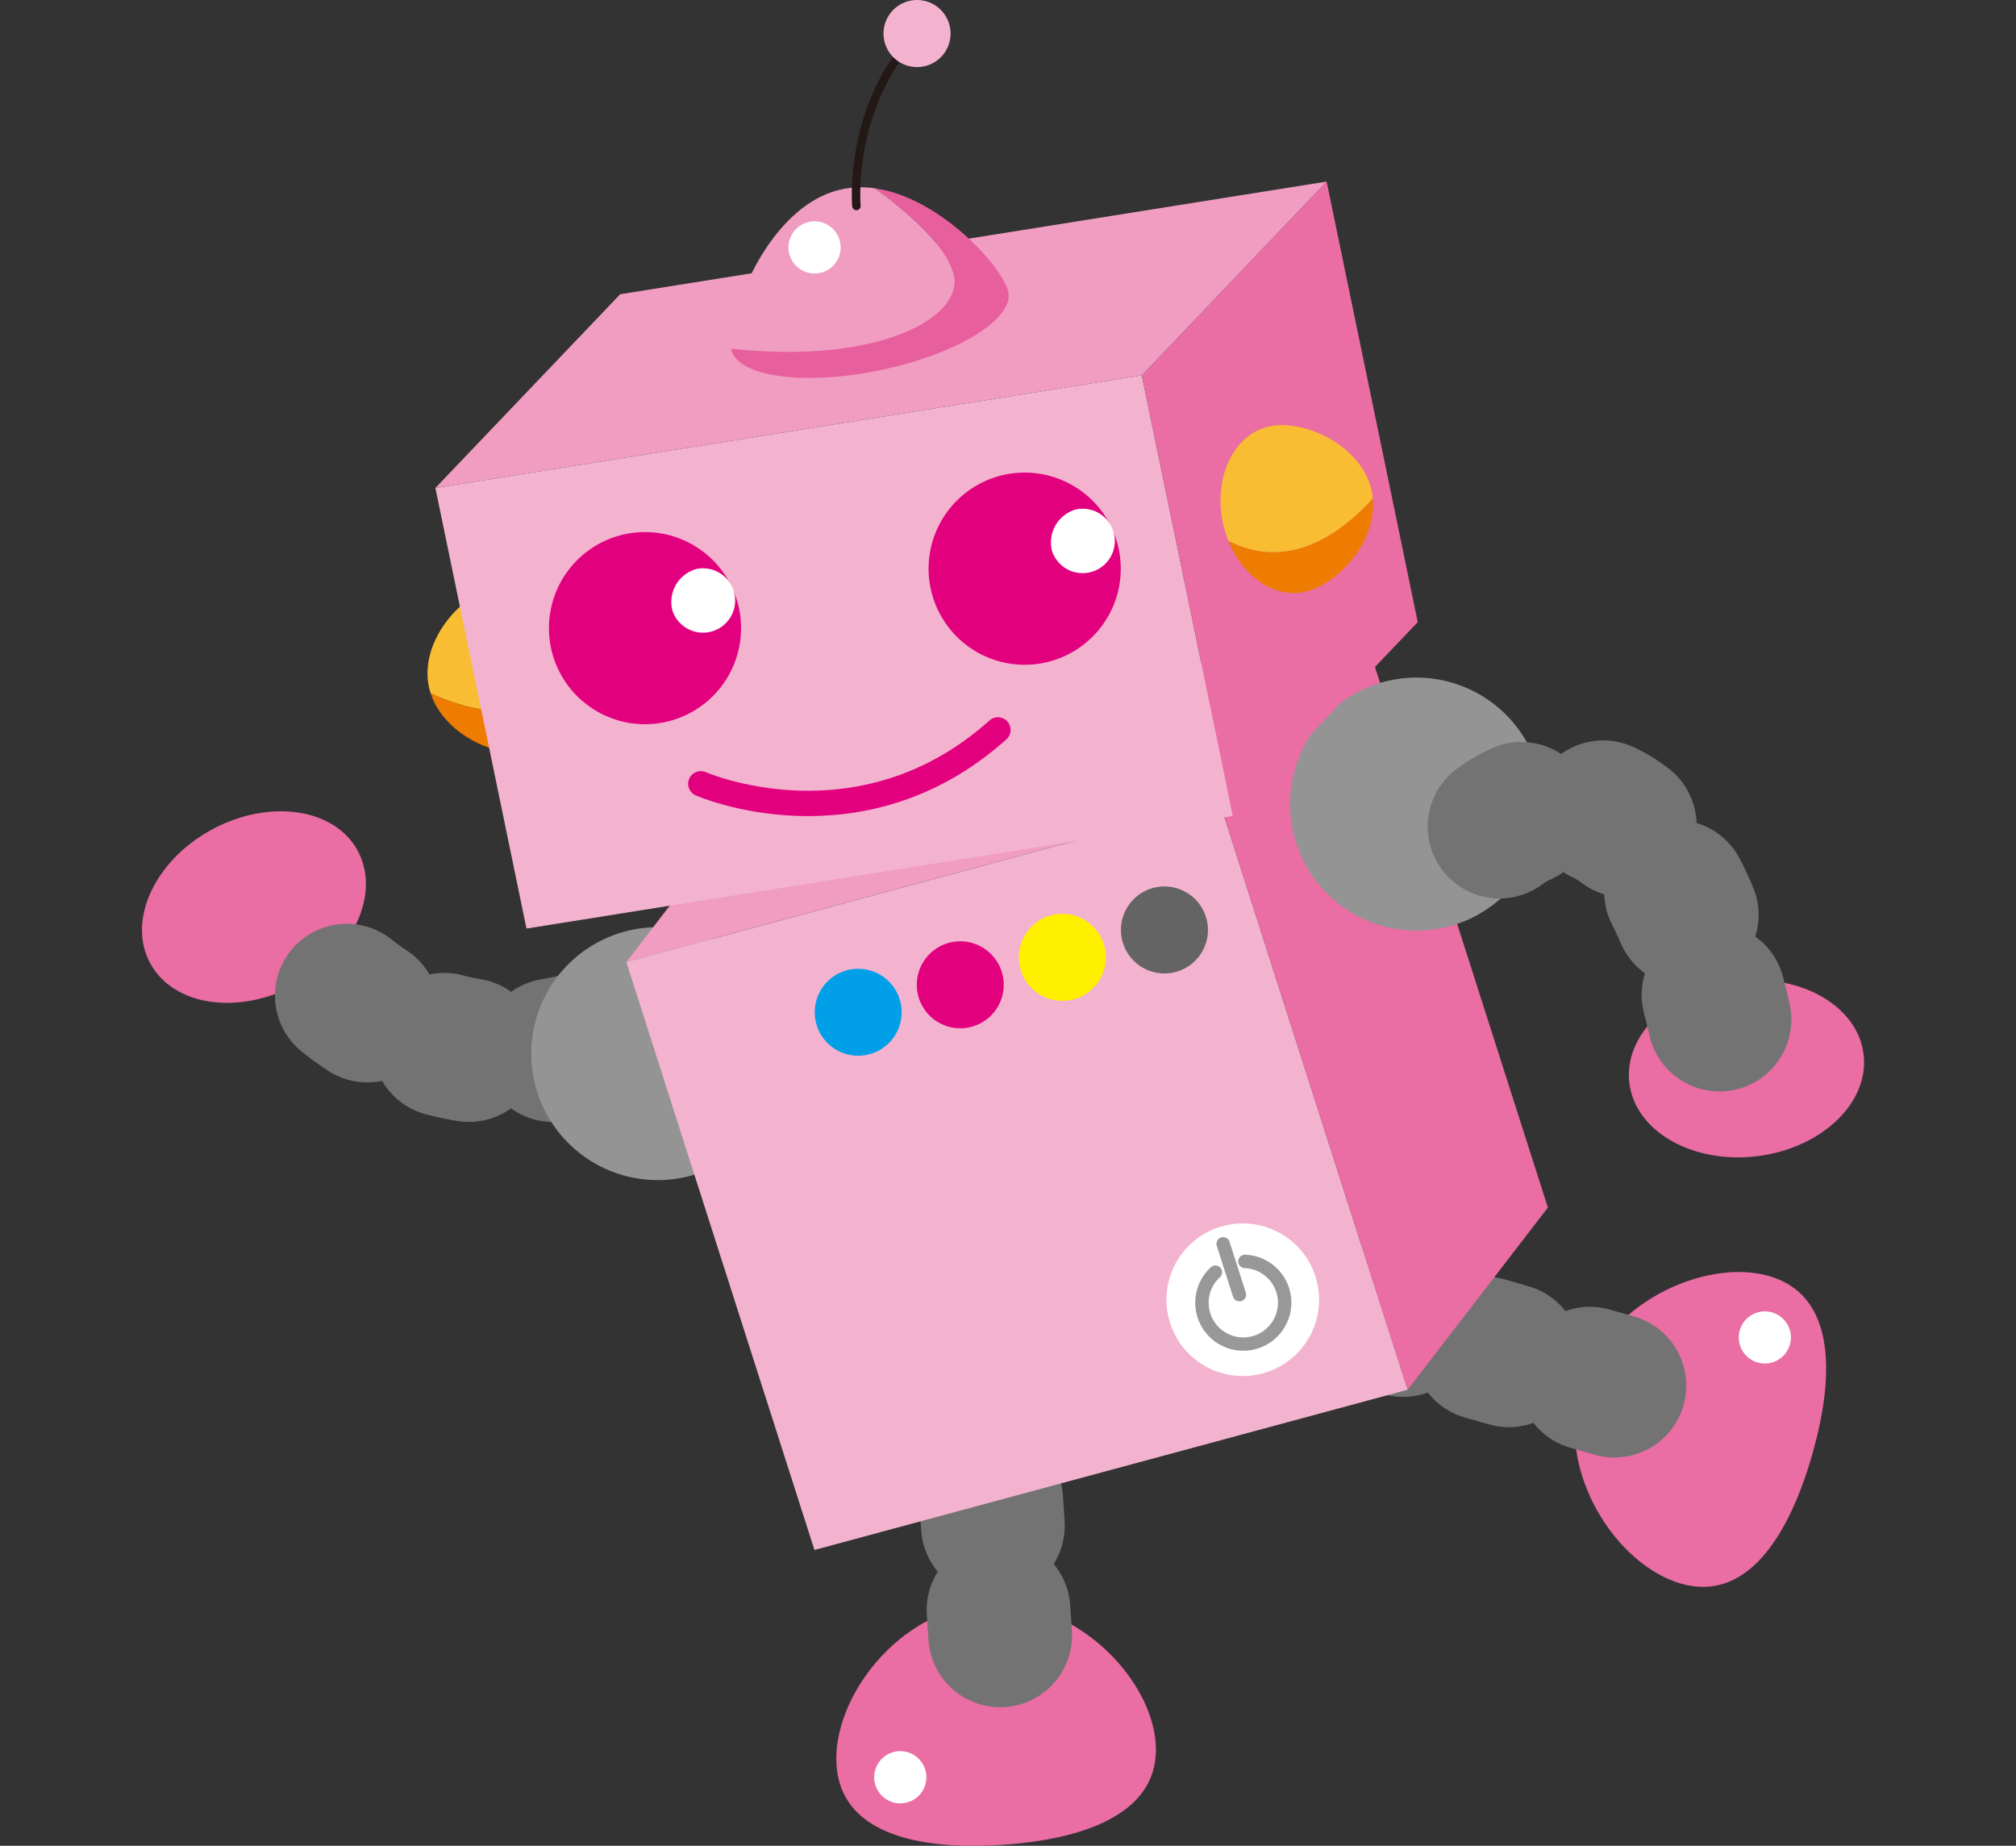
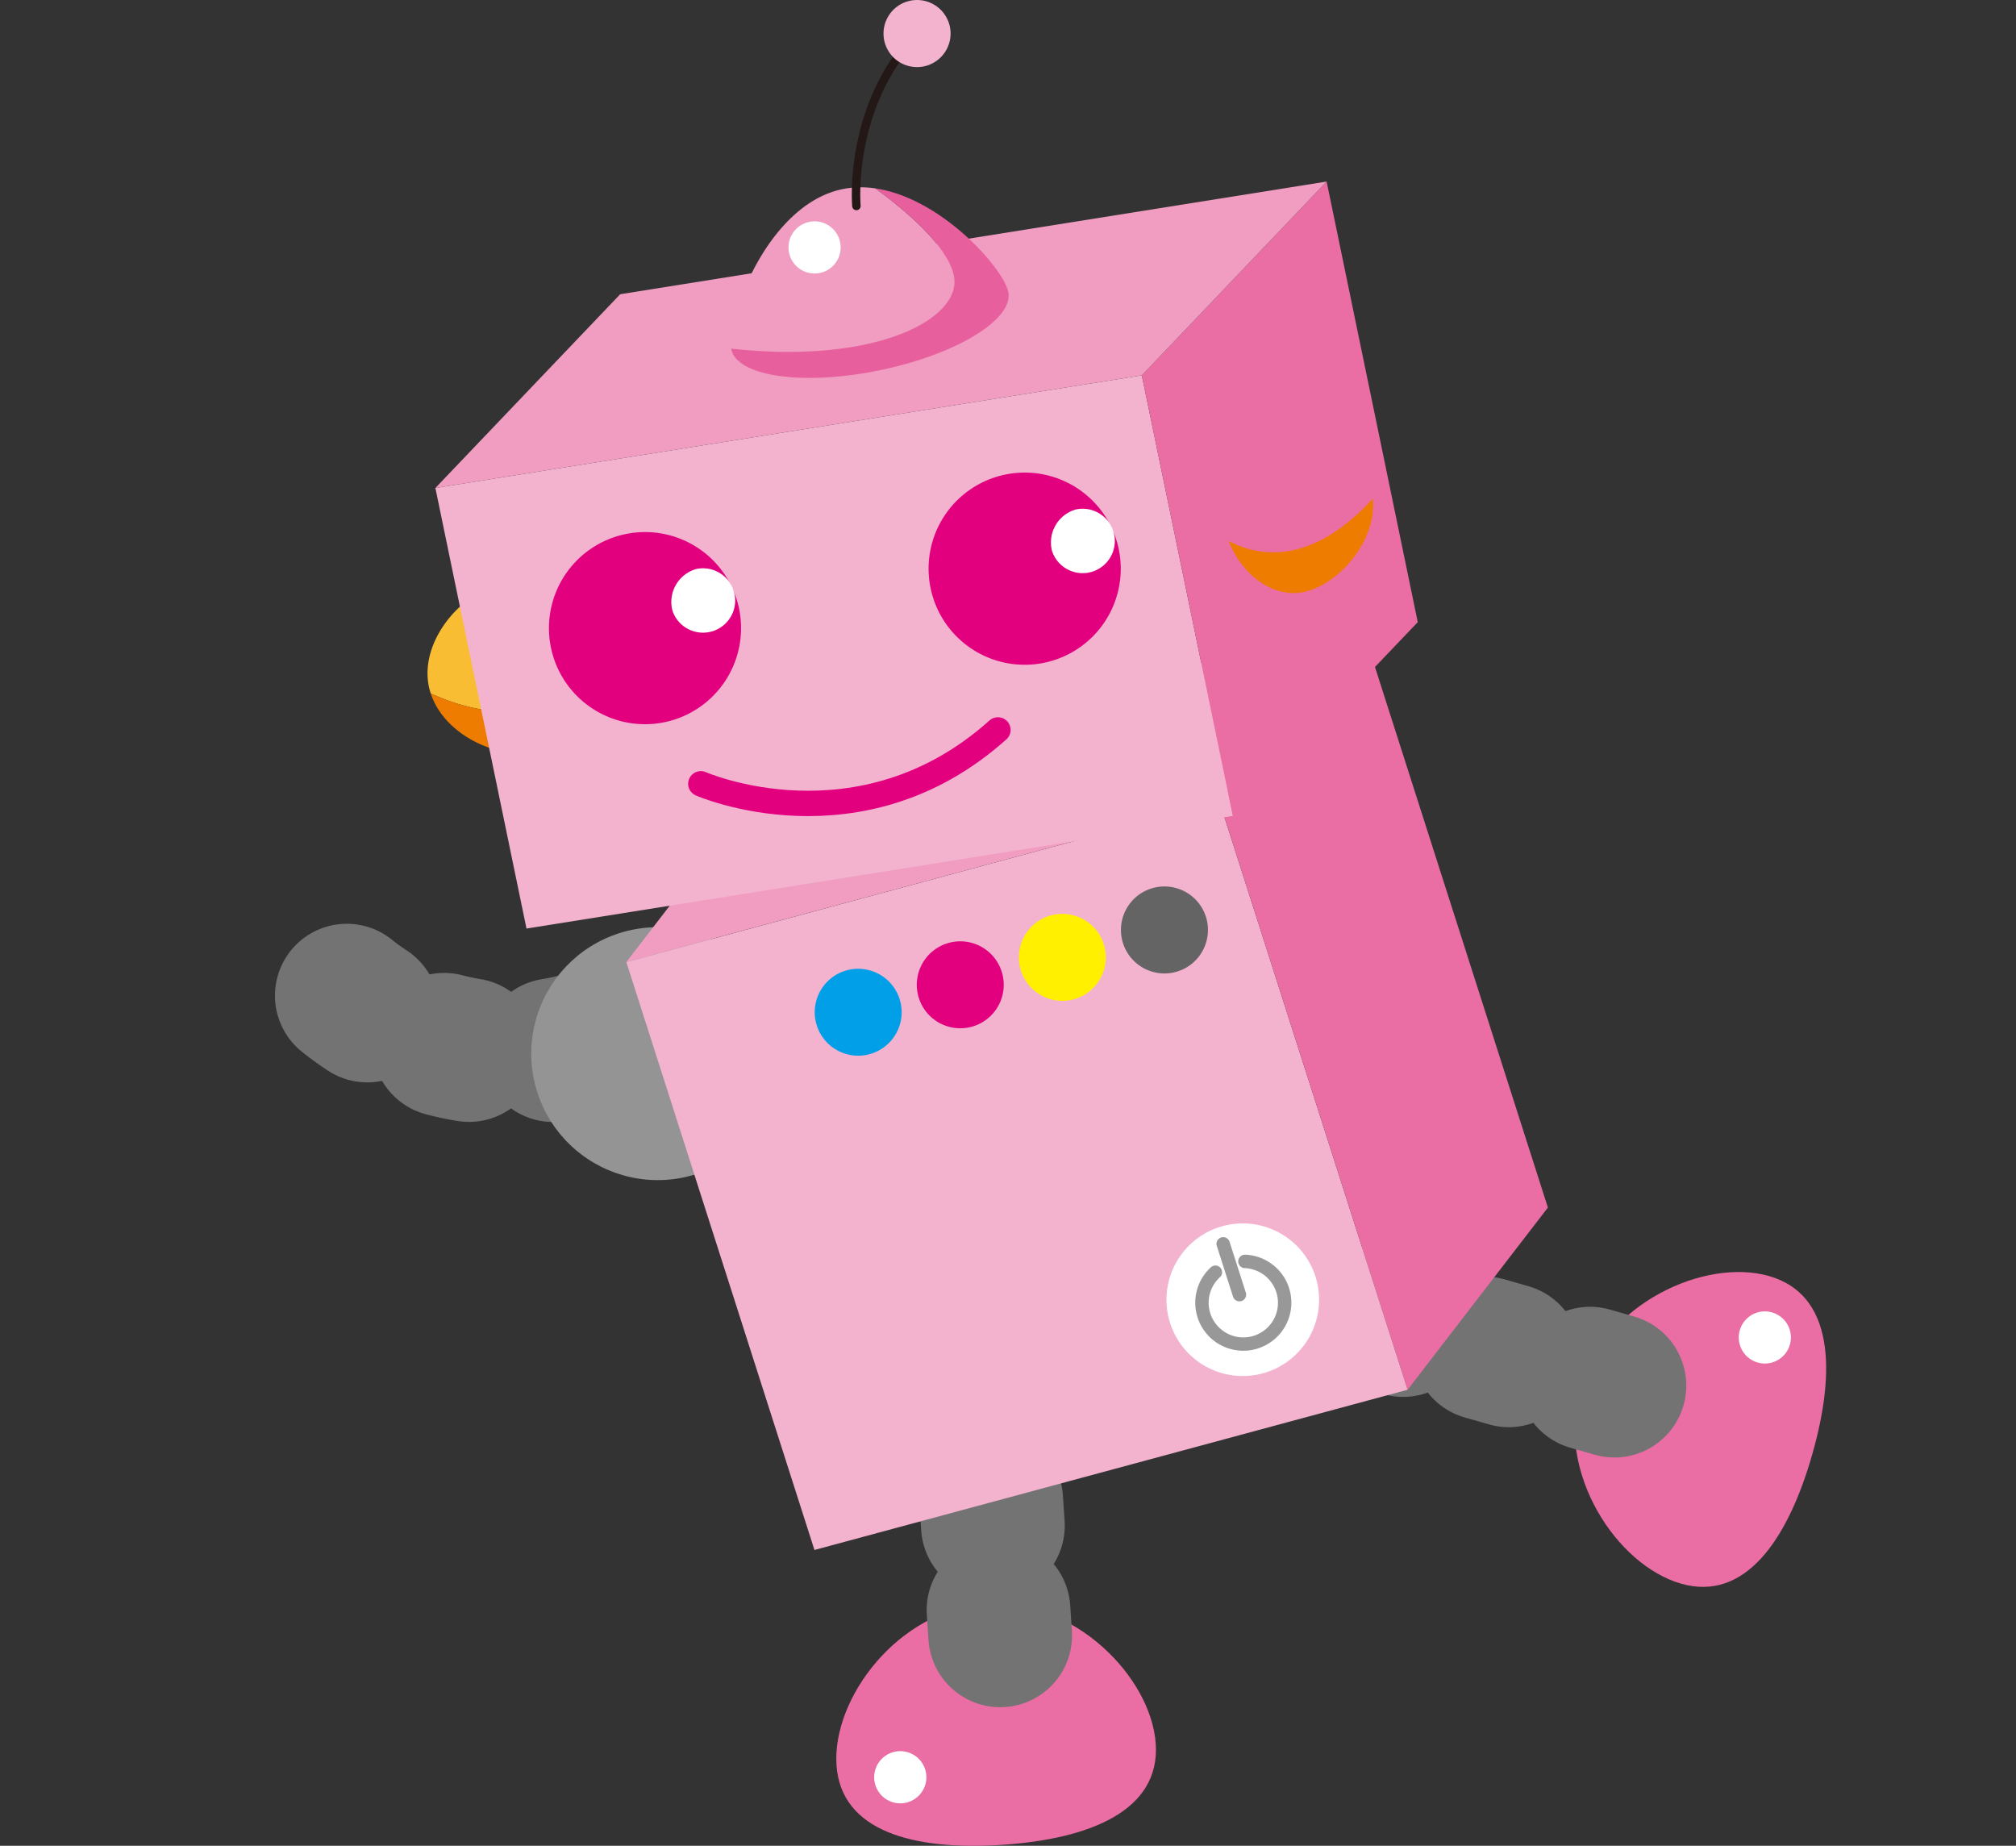
<svg xmlns="http://www.w3.org/2000/svg" xmlns:xlink="http://www.w3.org/1999/xlink" width="142" height="130" viewBox="0 0 142 130">
  <rect x="0" y="0" width="142" height="130" fill="#333333" stroke="none" />
  <defs>
    <clipPath id="clip-path">
      <rect id="長方形_74" data-name="長方形 74" width="121.301" height="130" fill="none" />
    </clipPath>
    <clipPath id="clip-path-2">
      <path id="パス_1490" data-name="パス 1490" d="M39.2,79.073a8.907,8.907,0,1,0,2.72-.427,8.915,8.915,0,0,0-2.72.427" transform="translate(-32.995 -78.646)" fill="none" />
    </clipPath>
    <radialGradient id="radial-gradient" cx="0.507" cy="0.479" r="0.37" gradientTransform="translate(-1.901 5.583) rotate(180) scale(0.972 1)" gradientUnits="objectBoundingBox">
      <stop offset="0" stop-color="#e6e6e6" />
      <stop offset="1" stop-color="#949495" />
    </radialGradient>
    <clipPath id="clip-path-4">
-       <path id="パス_1496" data-name="パス 1496" d="M103.57,57.9a8.911,8.911,0,1,0,2.718-.426,8.918,8.918,0,0,0-2.718.426" transform="translate(-97.366 -57.471)" fill="none" />
-     </clipPath>
+       </clipPath>
    <radialGradient id="radial-gradient-2" cx="0.507" cy="0.479" r="0.37" gradientTransform="matrix(0.972, 0, 0, -1, -0.088, 7.042)" xlink:href="#radial-gradient" />
  </defs>
  <g id="robot-pmv-m" transform="translate(-893 -225)">
    <rect id="長方形_189" data-name="長方形 189" width="142" height="130" transform="translate(893 225)" fill="none" />
    <g id="グループ_148" data-name="グループ 148" transform="translate(903 225)">
      <g id="グループ_52" data-name="グループ 52">
        <g id="グループ_51" data-name="グループ 51" clip-path="url(#clip-path)">
-           <path id="パス_1488" data-name="パス 1488" d="M.579,79.521c1.634,3.018,6.23,3.69,10.265,1.5S16.827,74.619,15.2,71.6,8.96,67.915,4.926,70.1-1.056,76.508.579,79.521" transform="translate(0 -11.676)" fill="#ea6da4" />
          <path id="パス_1489" data-name="パス 1489" d="M33.124,87.4a18.523,18.523,0,0,1-18.9-6.037" transform="translate(-2.414 -13.805)" fill="none" stroke="#747373" stroke-linecap="round" stroke-linejoin="round" stroke-width="10.122" stroke-dasharray="1.786 5.954" />
        </g>
      </g>
      <g id="グループ_54" data-name="グループ 54" transform="translate(27.397 65.302)">
        <g id="グループ_53" data-name="グループ 53" clip-path="url(#clip-path-2)">
          <rect id="長方形_75" data-name="長方形 75" width="24.803" height="24.106" transform="translate(-6.564 1.755) rotate(-17.741)" fill="url(#radial-gradient)" />
        </g>
      </g>
      <g id="グループ_56" data-name="グループ 56">
        <g id="グループ_55" data-name="グループ 55" clip-path="url(#clip-path)">
          <path id="パス_1491" data-name="パス 1491" d="M81.4,145.9c.31,4.686-4.61,6.7-10.821,7.11s-11.355-.932-11.666-5.619,4.329-10.94,10.539-11.353S81.085,141.209,81.4,145.9" transform="translate(-9.993 -23.077)" fill="#ea6da4" />
          <line id="線_32" data-name="線 32" x2="1.201" y2="18.07" transform="translate(59.305 97.951)" fill="none" stroke="#747373" stroke-linecap="round" stroke-linejoin="round" stroke-width="10.122" stroke-dasharray="1.786 5.954" />
          <path id="パス_1492" data-name="パス 1492" d="M135.233,108.183c4.515,1.294,4.74,6.605,3.026,12.588s-4.724,10.369-9.237,9.073-8.83-7.781-7.112-13.762,8.811-9.2,13.323-7.9" transform="translate(-20.619 -18.307)" fill="#ea6da4" />
          <line id="線_33" data-name="線 33" x2="17.409" y2="4.994" transform="translate(87.117 92.83)" fill="none" stroke="#747373" stroke-linecap="round" stroke-linejoin="round" stroke-width="10.122" stroke-dasharray="1.786 5.954" />
          <path id="パス_1493" data-name="パス 1493" d="M96.119,109.422l-41.78,11.284L41.09,79.3,82.871,68.013Z" transform="translate(-6.972 -11.54)" fill="#f3b3cf" />
          <path id="パス_1494" data-name="パス 1494" d="M114.538,93.966,104.656,106.8,91.409,65.39l9.881-12.835Z" transform="translate(-15.509 -8.917)" fill="#ea6da4" />
          <path id="パス_1495" data-name="パス 1495" d="M82.872,65.39,41.09,76.673l9.884-12.834L92.753,52.555Z" transform="translate(-6.972 -8.917)" fill="#f09dc1" />
        </g>
      </g>
      <g id="グループ_58" data-name="グループ 58" transform="translate(80.846 47.72)">
        <g id="グループ_57" data-name="グループ 57" clip-path="url(#clip-path-4)">
          <rect id="長方形_77" data-name="長方形 77" width="24.803" height="24.106" transform="translate(-6.563 1.756) rotate(-17.741)" fill="url(#radial-gradient-2)" />
        </g>
      </g>
      <g id="グループ_60" data-name="グループ 60">
        <g id="グループ_59" data-name="グループ 59" clip-path="url(#clip-path)">
-           <path id="パス_1497" data-name="パス 1497" d="M142.666,88.352c.42,3.4-2.934,6.619-7.49,7.182s-8.589-1.745-9.009-5.149,2.934-6.62,7.49-7.181,8.589,1.742,9.009,5.147" transform="translate(-21.401 -14.103)" fill="#ea6da4" />
          <path id="パス_1498" data-name="パス 1498" d="M89.027,77.317a3.064,3.064,0,1,1-3.852-1.981,3.066,3.066,0,0,1,3.852,1.981" transform="translate(-14.09 -12.757)" fill="#656464" />
          <path id="パス_1499" data-name="パス 1499" d="M80.365,79.645a3.062,3.062,0,1,1-3.849-1.983,3.063,3.063,0,0,1,3.849,1.983" transform="translate(-12.621 -13.152)" fill="#fff000" />
          <path id="パス_1500" data-name="パス 1500" d="M71.706,81.974a3.062,3.062,0,1,1-3.852-1.982,3.059,3.059,0,0,1,3.852,1.982" transform="translate(-11.152 -13.547)" fill="#e3007f" />
          <path id="パス_1501" data-name="パス 1501" d="M63.046,84.3A3.061,3.061,0,1,1,59.2,82.319,3.062,3.062,0,0,1,63.046,84.3" transform="translate(-9.683 -13.942)" fill="#009fe8" />
          <path id="パス_1502" data-name="パス 1502" d="M87.164,110.788a5.374,5.374,0,1,0,3.481-6.759,5.371,5.371,0,0,0-3.481,6.759" transform="translate(-14.745 -17.607)" fill="#fff" />
          <path id="パス_1503" data-name="パス 1503" d="M93.766,113.03a3.382,3.382,0,0,1-3.294-5.736.473.473,0,0,1,.634.7,2.441,2.441,0,1,0,1.725-.621.473.473,0,0,1,.038-.946,3.382,3.382,0,0,1,.9,6.6" transform="translate(-15.16 -18.058)" fill="#989898" />
          <path id="パス_1504" data-name="パス 1504" d="M92.915,109.431a.475.475,0,0,1-.6-.306l-1.152-3.6a.473.473,0,0,1,.9-.287l1.152,3.6a.473.473,0,0,1-.3.594" transform="translate(-15.464 -17.799)" fill="#989898" />
-           <path id="パス_1505" data-name="パス 1505" d="M115.16,69.789s11.082-8.992,15.931,15.637" transform="translate(-19.539 -11.569)" fill="none" stroke="#747373" stroke-linecap="round" stroke-linejoin="round" stroke-width="10.122" stroke-dasharray="1.786 5.954" />
          <path id="パス_1506" data-name="パス 1506" d="M24.453,57.27c-.051-.162-.1-.32-.135-.487-.664-3.22,2.3-6.558,4.787-7.071s5.046,1.681,5.712,4.9a7.779,7.779,0,0,1,.154,1.352c-1.451,1.808-4.573,3.96-10.517,1.305" transform="translate(-4.11 -8.422)" fill="#f8bd33" />
          <path id="パス_1507" data-name="パス 1507" d="M31.563,62.67c-2.361.487-6.114-1.187-7.064-4.107,5.944,2.655,9.066.5,10.517-1.305.067,2.675-1.319,4.97-3.453,5.412" transform="translate(-4.157 -9.715)" fill="#ee7c00" />
          <path id="パス_1508" data-name="パス 1508" d="M81.064,62.866,31.307,70.8,24.89,39.77l49.758-7.933Z" transform="translate(-4.223 -5.402)" fill="#f3b3cf" />
          <path id="パス_1509" data-name="パス 1509" d="M104.253,46.431,91.232,60.077,84.816,29.049,97.834,15.4Z" transform="translate(-14.391 -2.613)" fill="#ea6da4" />
          <path id="パス_1510" data-name="パス 1510" d="M74.648,29.049,24.89,36.982,37.907,23.336,87.666,15.4Z" transform="translate(-4.223 -2.613)" fill="#f09dc1" />
          <path id="パス_1511" data-name="パス 1511" d="M47.916,50.531a6.766,6.766,0,1,1-8-5.257,6.764,6.764,0,0,1,8,5.257" transform="translate(-5.858 -7.658)" fill="#e3007f" />
          <path id="パス_1512" data-name="パス 1512" d="M44.992,51.2a2.267,2.267,0,1,0,1.687-2.948A2.408,2.408,0,0,0,44.992,51.2" transform="translate(-7.623 -8.179)" fill="#fff" />
          <path id="パス_1513" data-name="パス 1513" d="M80.124,45.482a6.768,6.768,0,1,1-8-5.256,6.767,6.767,0,0,1,8,5.256" transform="translate(-11.322 -6.801)" fill="#e3007f" />
          <path id="パス_1514" data-name="パス 1514" d="M77.195,46.148A2.268,2.268,0,1,0,78.884,43.2a2.412,2.412,0,0,0-1.689,2.952" transform="translate(-13.087 -7.322)" fill="#fff" />
-           <path id="パス_1515" data-name="パス 1515" d="M102.223,41.24c-.017-.166-.035-.331-.069-.5-.668-3.22-4.709-5.106-7.2-4.591s-3.964,3.543-3.3,6.762a7.738,7.738,0,0,0,.4,1.3C94.1,45.3,97.82,46.036,102.223,41.24" transform="translate(-15.524 -6.119)" fill="#f8bd33" />
          <path id="パス_1516" data-name="パス 1516" d="M97.482,48.87c2.361-.489,5.14-3.513,4.854-6.573-4.4,4.8-8.122,4.059-10.172,2.975,1,2.484,3.18,4.039,5.317,3.6" transform="translate(-15.637 -7.176)" fill="#ee7c00" />
          <path id="パス_1517" data-name="パス 1517" d="M65.647,22.049c-.507-2.16-3.626-4.708-5.518-6.084a6.64,6.64,0,0,0-2.306.05c-5.357,1.106-8.205,9.237-7.846,11.233,10.358,1.144,16.377-2.187,15.67-5.2" transform="translate(-8.474 -2.696)" fill="#f09dc1" />
          <path id="パス_1518" data-name="パス 1518" d="M60.467,28.784C65.855,27.671,69.9,25.2,69.5,23.266c-.345-1.66-4.726-6.615-9.363-7.285,1.891,1.376,5.012,3.924,5.518,6.084.708,3.012-5.312,6.343-15.669,5.2a.149.149,0,0,1,0,.037c.4,1.935,5.091,2.6,10.478,1.483" transform="translate(-8.481 -2.711)" fill="#e85f9d" />
          <path id="パス_1519" data-name="パス 1519" d="M60.6,14.99S59.962,8,64.873,2.849" transform="translate(-10.278 -0.483)" fill="none" stroke="#231815" stroke-linecap="round" stroke-linejoin="round" stroke-width="0.595" />
          <path id="パス_1520" data-name="パス 1520" d="M62.954,2.843A2.362,2.362,0,1,0,64.788.05a2.361,2.361,0,0,0-1.834,2.793" transform="translate(-10.673 0)" fill="#f3b3cf" />
          <path id="パス_1521" data-name="パス 1521" d="M47.406,65.708s11.2,4.919,20.927-3.794" transform="translate(-8.043 -10.505)" fill="none" stroke="#e3007f" stroke-linecap="round" stroke-linejoin="round" stroke-width="1.786" />
          <path id="パス_1522" data-name="パス 1522" d="M58.519,20.61a1.837,1.837,0,1,1-1.838-1.836,1.84,1.84,0,0,1,1.838,1.836" transform="translate(-9.306 -3.185)" fill="#fff" />
          <path id="パス_1523" data-name="パス 1523" d="M139.127,113.073a1.836,1.836,0,1,1-1.838-1.838,1.837,1.837,0,0,1,1.838,1.838" transform="translate(-22.982 -18.873)" fill="#fff" />
          <path id="パス_1524" data-name="パス 1524" d="M65.79,150.376a1.838,1.838,0,1,1-1.839-1.839,1.839,1.839,0,0,1,1.839,1.839" transform="translate(-10.539 -25.202)" fill="#fff" />
        </g>
      </g>
    </g>
  </g>
</svg>